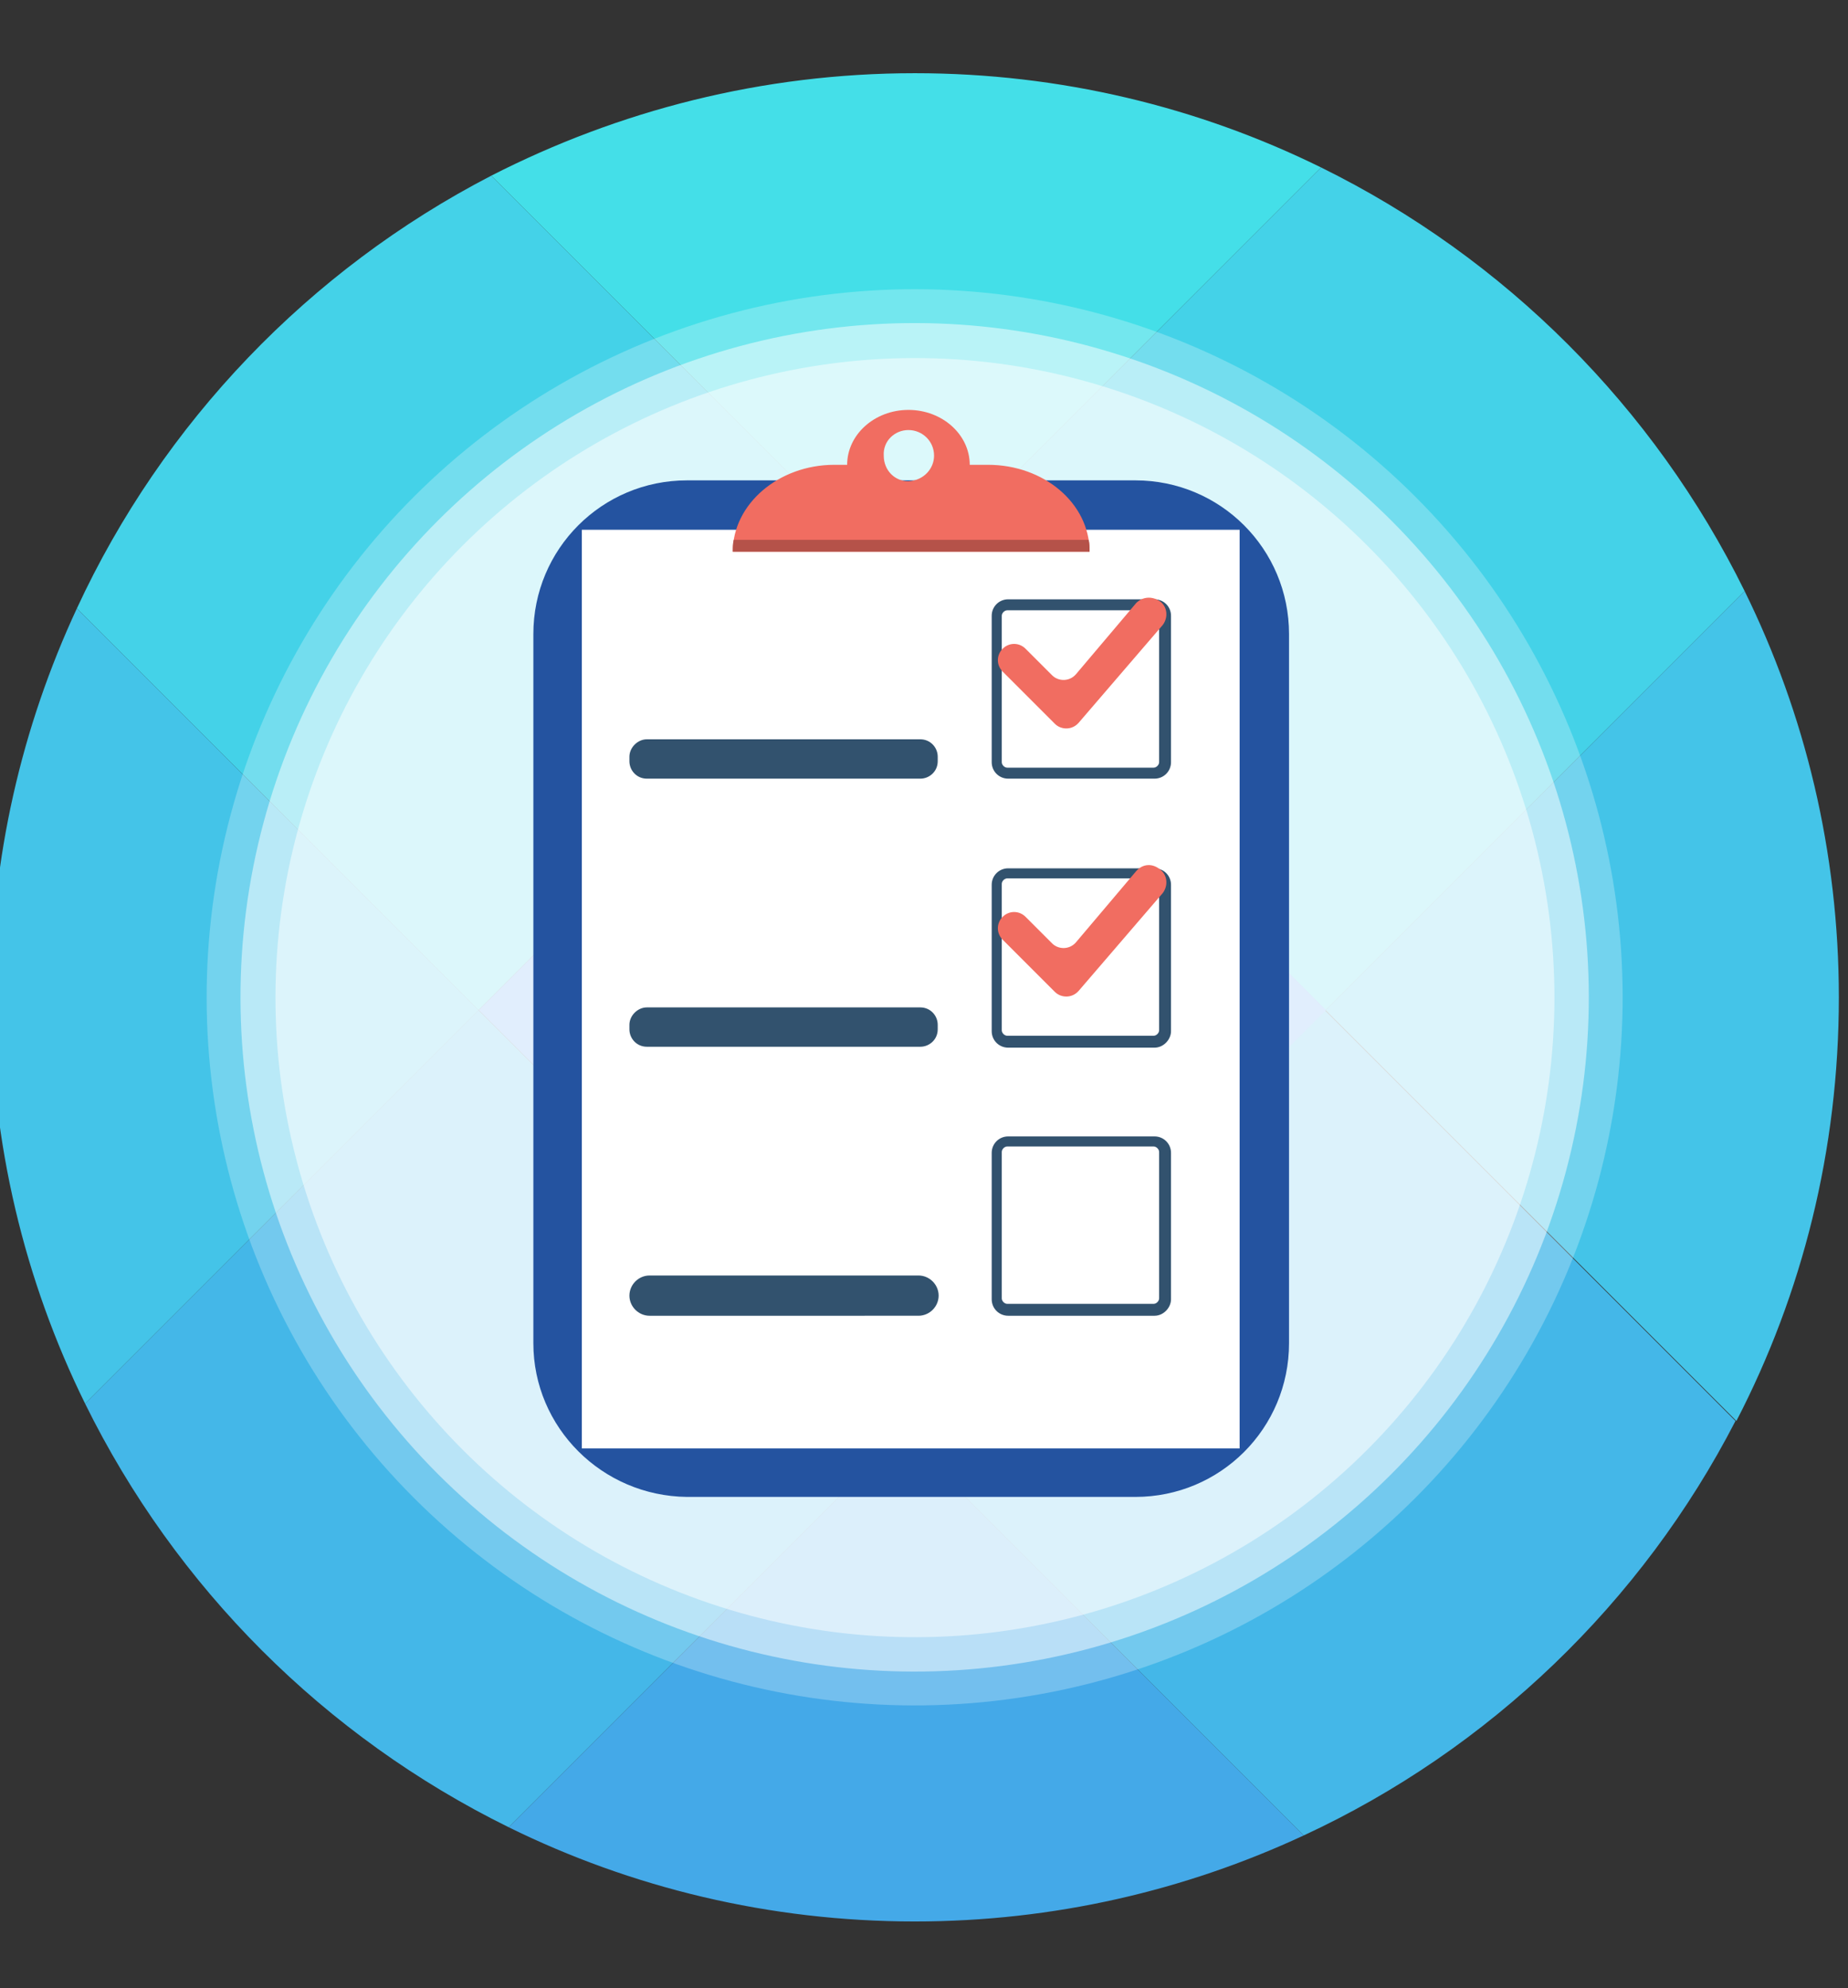
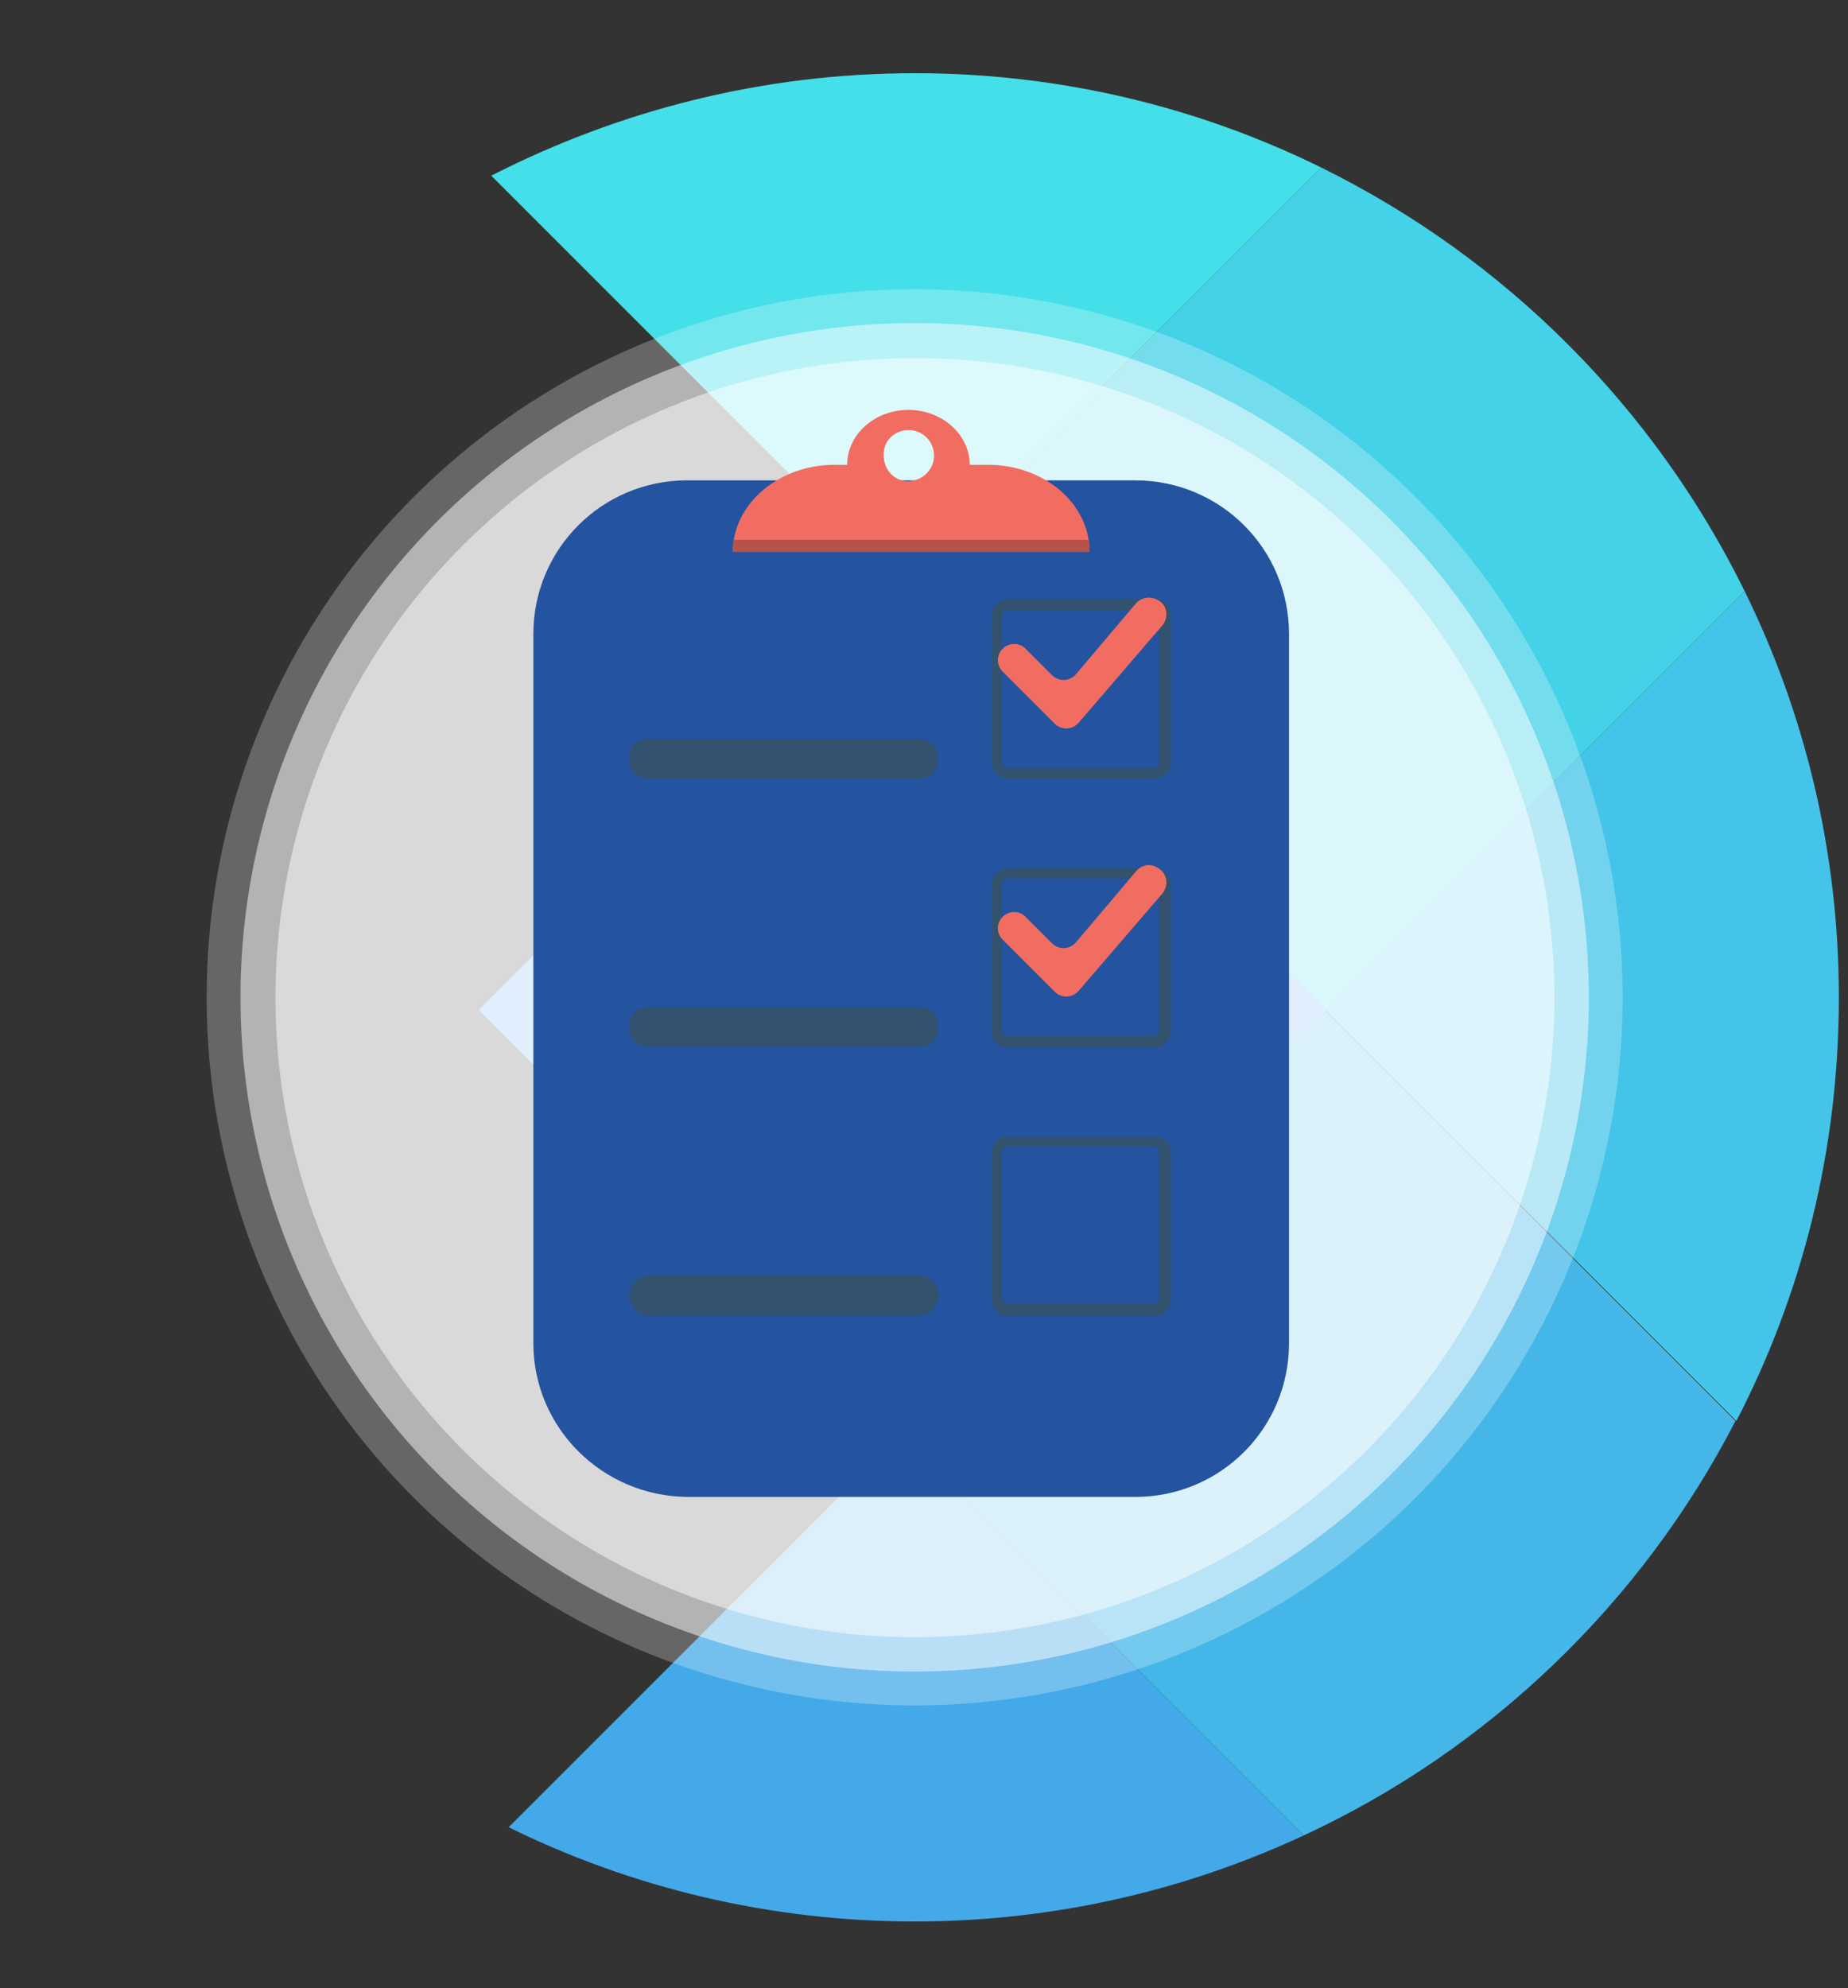
<svg xmlns="http://www.w3.org/2000/svg" version="1.1" id="Rocket" x="0px" y="0px" viewBox="0 0 202 217.3" style="enable-background:new 0 0 202 217.3;" xml:space="preserve">
  <rect x="0" y="0" width="202" height="217.3" fill="#333333" stroke="none" />
  <style type="text/css">
	.st0{fill:#44D2E8;}
	.st1{fill:#44B7E8;}
	.st2{fill:#44C4E8;}
	.st3{fill:#44DFE8;}
	.st4{fill:#44A9E8;}
	.st5{fill:#5BA0F0;}
	.st6{opacity:0.25;fill:#FFFFFF;}
	.st7{opacity:0.5;fill:#FFFFFF;}
	.st8{fill:#2453A0;}
	.st9{fill:#FFFFFF;}
	.st10{fill:#F16D61;}
	.st11{fill:#B55249;}
	.st12{fill:#32526E;}
</style>
  <g>
    <g>
-       <path class="st0" d="M98.6,64.1L53.7,19.2C33.8,29.5,17.8,46.2,8.4,66.5l43.9,43.9L98.6,64.1z" />
      <path class="st1" d="M98.6,156.7l43.9,43.9c20.3-9.4,37-25.5,47.2-45.3l-44.9-44.9L98.6,156.7z" />
    </g>
    <g>
-       <path class="st1" d="M52.3,110.4l-43,43c9.9,20.1,26.2,36.4,46.3,46.3l43-43L52.3,110.4z" />
      <path class="st0" d="M98.6,64.1l46.3,46.3l45.8-45.8c-9.9-20.1-26.2-36.4-46.3-46.3L98.6,64.1z" />
    </g>
    <g>
-       <path class="st2" d="M52.3,110.4L8.4,66.5C2.4,79.4-1,93.8-1,109c0,15.9,3.7,31,10.3,44.4L52.3,110.4z" />
      <path class="st3" d="M53.7,19.2l44.9,44.9l45.8-45.8C131,11.7,115.9,8,100,8C83.3,8,67.6,12.1,53.7,19.2z" />
      <path class="st4" d="M100,210c15.2,0,29.6-3.4,42.5-9.4l-43.9-43.9l-43,43C69,206.3,84.1,210,100,210z" />
      <path class="st2" d="M144.9,110.4l44.9,44.9c7.2-13.9,11.2-29.6,11.2-46.3c0-15.9-3.7-31-10.3-44.4L144.9,110.4z" />
    </g>
    <rect x="65.9" y="77.7" transform="matrix(0.707 -0.707 0.707 0.707 -49.197 102.047)" class="st5" width="65.5" height="65.5" />
    <ellipse transform="matrix(0.707 -0.707 0.707 0.707 -47.785 102.636)" class="st6" cx="100" cy="109" rx="77.4" ry="77.4" />
    <ellipse transform="matrix(0.707 -0.707 0.707 0.707 -47.785 102.636)" class="st7" cx="100" cy="109" rx="73.7" ry="73.7" />
    <ellipse transform="matrix(0.29 -0.957 0.957 0.29 -33.301 173.123)" class="st7" cx="100" cy="109" rx="69.9" ry="69.9" />
  </g>
  <g>
    <g>
      <path class="st8" d="M58.3,146.8V69.3c0-9.3,7.5-16.8,16.8-16.8h49c9.3,0,16.8,7.5,16.8,16.8v77.5c0,9.3-7.5,16.8-16.8,16.8h-49    C65.8,163.5,58.3,156,58.3,146.8z" />
-       <rect x="63.6" y="57.9" class="st9" width="71.9" height="100.4" />
      <g>
        <path class="st10" d="M108,50.8h-2c0-3.3-3-6-6.7-6c-3.7,0-6.7,2.7-6.7,6h-1.4c-6.1,0-11.1,4.3-11.1,9.5h39     C119.1,55,114.1,50.8,108,50.8z M99.3,47c1.5,0,2.8,1.2,2.8,2.8c0,1.4-1.1,2.7-2.8,2.8c-1.5,0-2.7-1.2-2.7-2.8     C96.5,48.2,97.8,47,99.3,47z" />
        <path class="st11" d="M80.1,60.3h39l0,0c0-0.5,0-0.9-0.1-1.3H80.2C80.1,59.4,80.1,59.8,80.1,60.3L80.1,60.3z" />
      </g>
    </g>
    <g>
      <path class="st12" d="M126.2,85.1h-16c-1,0-1.8-0.8-1.8-1.8v-16c0-1,0.8-1.8,1.8-1.8h16c1,0,1.8,0.8,1.8,1.8v16    C128,84.3,127.2,85.1,126.2,85.1z M110.1,66.7c-0.3,0-0.6,0.3-0.6,0.6v16c0,0.3,0.3,0.6,0.6,0.6h16c0.3,0,0.6-0.3,0.6-0.6v-16    c0-0.3-0.3-0.6-0.6-0.6C126.2,66.7,110.1,66.7,110.1,66.7z" />
    </g>
    <g>
      <path class="st12" d="M126.2,114.5h-16c-1,0-1.8-0.8-1.8-1.8v-16c0-1,0.8-1.8,1.8-1.8h16c1,0,1.8,0.8,1.8,1.8v16    C128,113.6,127.2,114.5,126.2,114.5z M110.1,96c-0.3,0-0.6,0.3-0.6,0.6v16c0,0.3,0.3,0.6,0.6,0.6h16c0.3,0,0.6-0.3,0.6-0.6v-16    c0-0.3-0.3-0.6-0.6-0.6L110.1,96L110.1,96z" />
    </g>
    <g>
      <path class="st12" d="M126.2,143.8h-16c-1,0-1.8-0.8-1.8-1.8v-16c0-1,0.8-1.8,1.8-1.8h16c1,0,1.8,0.8,1.8,1.8v16    C128,142.9,127.2,143.8,126.2,143.8z M110.1,125.3c-0.3,0-0.6,0.3-0.6,0.6v16c0,0.3,0.3,0.6,0.6,0.6h16c0.3,0,0.6-0.3,0.6-0.6v-16    c0-0.3-0.3-0.6-0.6-0.6H110.1z" />
    </g>
    <path class="st10" d="M124.2,65.9l-6.6,7.8c-0.7,0.8-1.9,0.8-2.6,0.1l-2.9-2.9c-0.7-0.7-1.8-0.7-2.5,0l0,0c-0.7,0.7-0.7,1.8,0,2.5   l5.7,5.7c0.7,0.7,1.9,0.7,2.6-0.1l9.2-10.7c0.6-0.8,0.5-1.9-0.2-2.5l0,0C126,65.1,124.9,65.2,124.2,65.9z" />
    <path class="st10" d="M124.2,95.2l-6.6,7.8c-0.7,0.8-1.9,0.8-2.6,0.1l-2.9-2.9c-0.7-0.7-1.8-0.7-2.5,0l0,0c-0.7,0.7-0.7,1.8,0,2.5   l5.7,5.7c0.7,0.7,1.9,0.7,2.6-0.1l9.2-10.7c0.6-0.8,0.5-1.9-0.2-2.5l0,0C126,94.3,124.9,94.4,124.2,95.2z" />
    <path class="st12" d="M70.7,80.8h29.9c1.1,0,1.9,0.9,1.9,1.9v0.5c0,1.1-0.9,1.9-1.9,1.9H70.7c-1.1,0-1.9-0.9-1.9-1.9v-0.5   C68.8,81.7,69.7,80.8,70.7,80.8z" />
    <path class="st12" d="M70.7,110.1h29.9c1.1,0,1.9,0.9,1.9,1.9v0.5c0,1.1-0.9,1.9-1.9,1.9H70.7c-1.1,0-1.9-0.9-1.9-1.9v-0.5   C68.8,111,69.7,110.1,70.7,110.1z" />
    <path class="st12" d="M71,139.4h29.4c1.2,0,2.2,1,2.2,2.2l0,0c0,1.2-1,2.2-2.2,2.2H71c-1.2,0-2.2-1-2.2-2.2l0,0   C68.8,140.4,69.8,139.4,71,139.4z" />
  </g>
</svg>